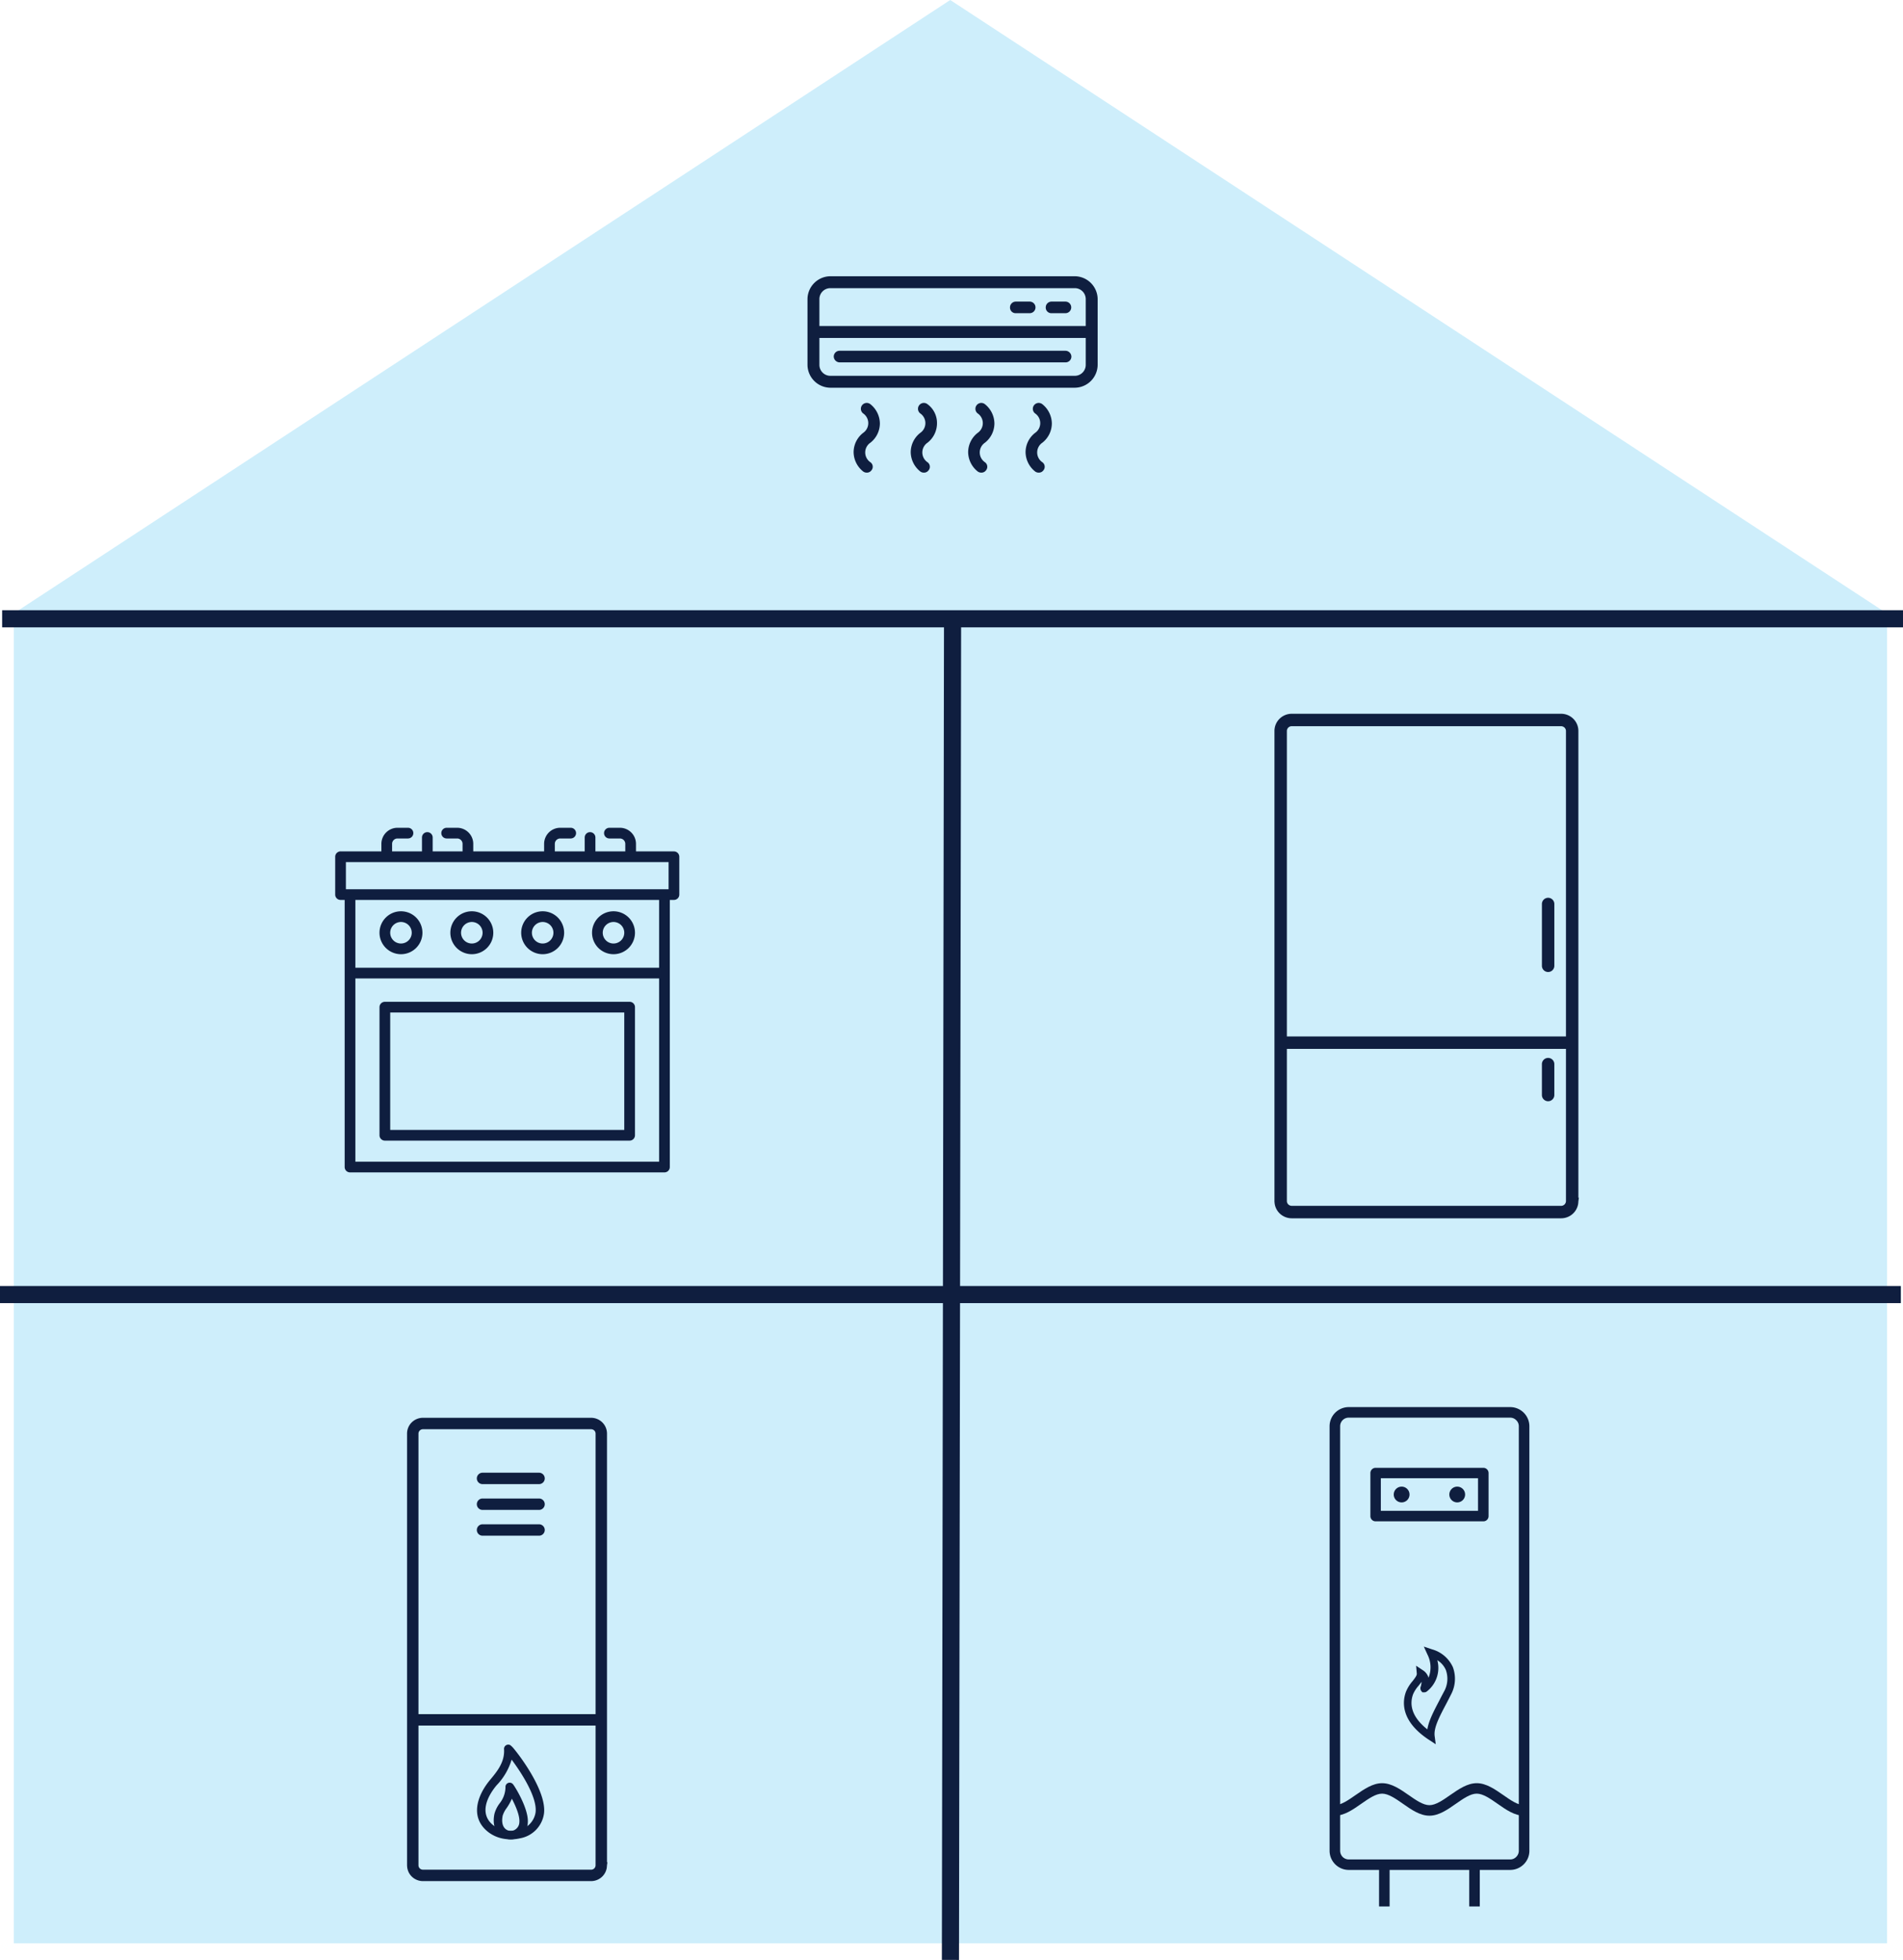
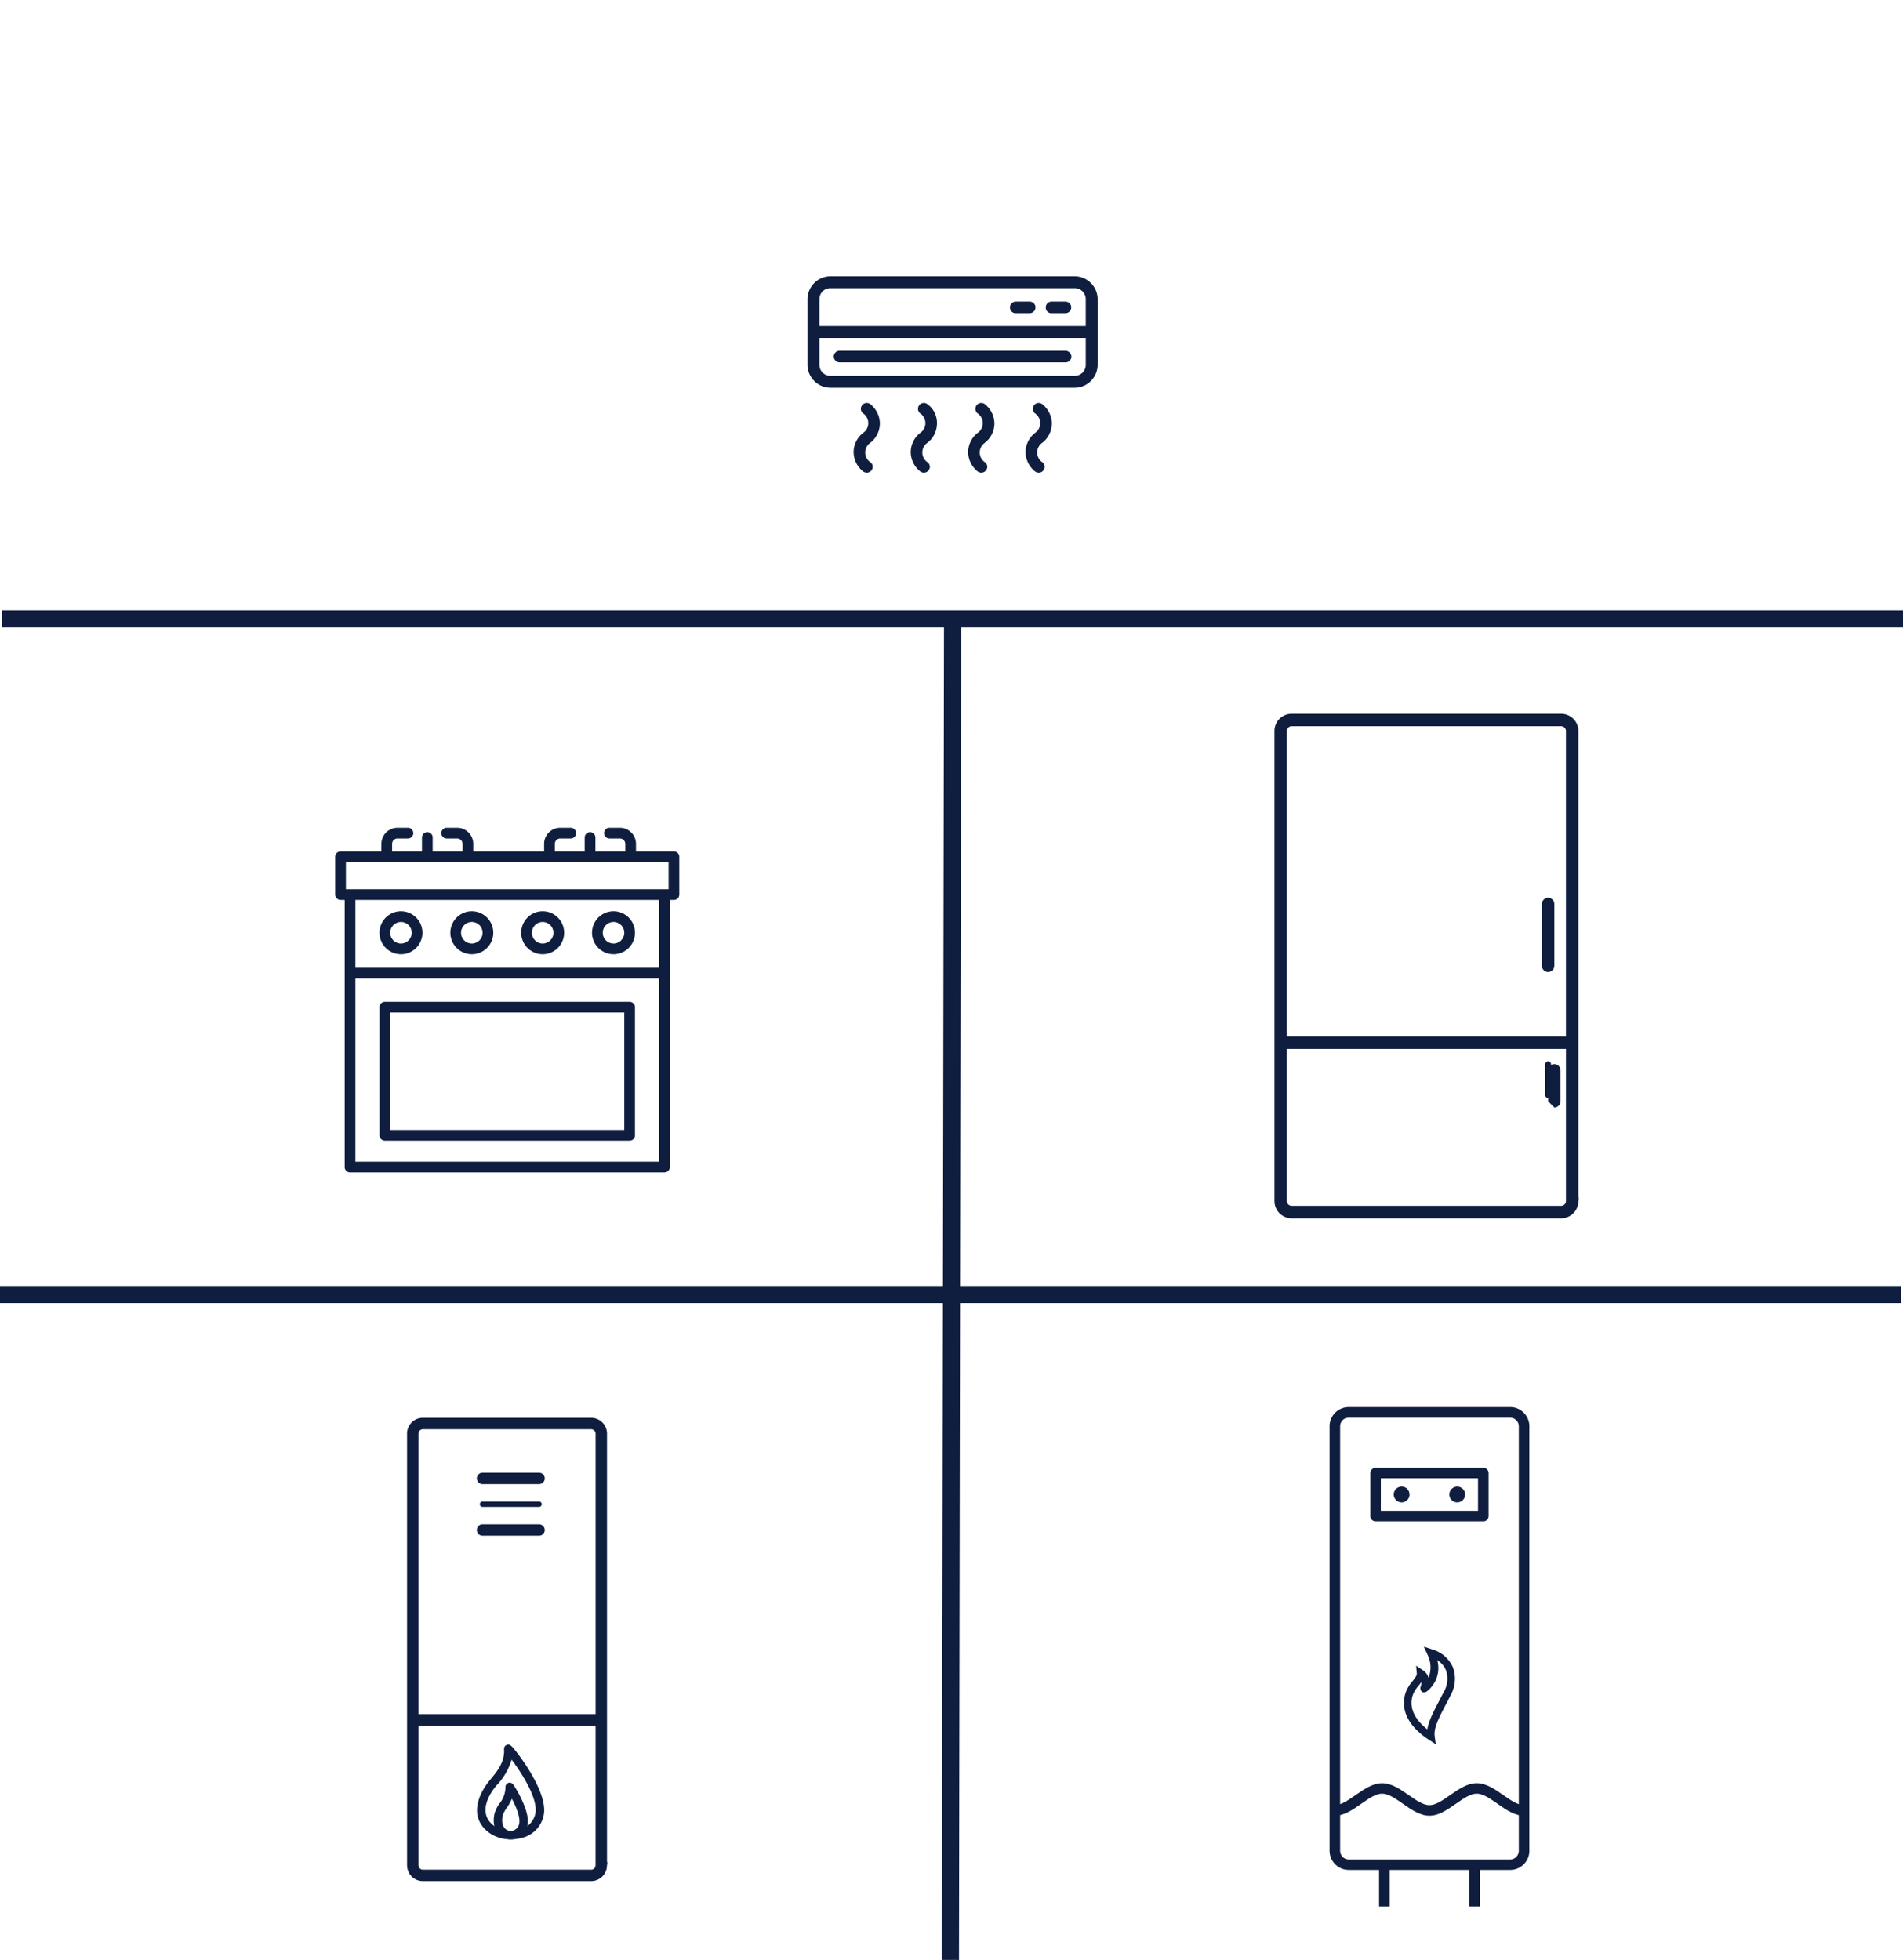
<svg xmlns="http://www.w3.org/2000/svg" width="444.5" height="457.818" class="Icon">
  <g data-name="Group 1886">
    <g data-name="Group 1877">
-       <path data-name="Path 55" d="M221.952 0 3.228 143.272v310.667h437.544V143.312Z" fill="#ceeefb" />
      <path data-name="Line 86" fill="none" stroke="#0f1e3f" stroke-width="4" d="M0 302.396h444" />
      <path data-name="Line 88" fill="none" stroke="#0f1e3f" stroke-width="4" d="M.5 144.543h444" />
      <path data-name="Line 87" fill="none" stroke="#0f1e3f" stroke-width="4" d="m222.5 143.682-.5 314.133" />
      <g data-name="Group 1848">
        <g data-name="Group 1874" fill="#0f1e3f">
          <path data-name="Path 228" d="M315.028 328.683h37.734a4.48 4.48 0 0 1 4.466 4.466v99.2a4.421 4.421 0 0 1-1.312 3.131 4.475 4.475 0 0 1-3.154 1.312h-37.734a4.481 4.481 0 0 1-4.466-4.441v-99.202a4.48 4.48 0 0 1 4.466-4.466m37.734 2.463h-37.734a2 2 0 0 0-2 2v99.2a2.088 2.088 0 0 0 .576 1.4 2.02 2.02 0 0 0 1.427.6h37.731a1.927 1.927 0 0 0 1.4-.6 2.008 2.008 0 0 0 .6-1.4v-99.197a1.927 1.927 0 0 0-.6-1.4 1.927 1.927 0 0 0-1.4-.6" />
          <path data-name="Path 229" d="M355.984 424.131c-2.21 0-4.213-1.4-6.216-2.809-1.68-1.174-3.361-2.348-4.839-2.348s-3.149 1.174-4.83 2.344c-2 1.4-4.006 2.809-6.216 2.809s-4.213-1.4-6.216-2.809c-1.68-1.17-3.361-2.344-4.838-2.344s-3.15 1.174-4.831 2.344c-2 1.4-4.006 2.809-6.216 2.809v-2.459c1.473 0 3.154-1.174 4.835-2.348 2-1.381 4.006-2.786 6.216-2.786s4.213 1.4 6.216 2.786c1.68 1.174 3.361 2.348 4.834 2.348s3.154-1.174 4.835-2.35c2-1.381 4.006-2.786 6.216-2.786s4.213 1.406 6.215 2.786c1.68 1.176 3.362 2.35 4.835 2.35v2.463" />
          <path data-name="Rectangle 373" d="M322.119 435.566h2.463v9.761h-2.463z" />
          <path data-name="Rectangle 374" d="M343.184 435.566h2.463v9.761h-2.463z" />
          <path data-name="Path 230" d="M321.313 342.864h25.166a1.228 1.228 0 0 1 1.22 1.22v10.064a1.213 1.213 0 0 1-1.22 1.22h-25.166a1.213 1.213 0 0 1-1.22-1.22v-10.064a1.228 1.228 0 0 1 1.22-1.22m23.92 2.44h-22.7v7.6h22.7Z" />
          <path data-name="Path 231" d="M327.391 347.261a1.842 1.842 0 1 1-1.842 1.842 1.847 1.847 0 0 1 1.842-1.842" fill-rule="evenodd" />
          <path data-name="Path 232" d="M340.376 347.261a1.842 1.842 0 1 1-1.842 1.842 1.847 1.847 0 0 1 1.842-1.842" fill-rule="evenodd" />
          <path data-name="Path 233" d="m333.746 406.382 1.612 1.059-.253-1.911c-.253-1.934 1.082-4.466 2.786-7.689.322-.622.668-1.289 1.013-1.98a7.817 7.817 0 0 0 .46-6.423 7.569 7.569 0 0 0-4.859-4.167l-1.93-.645.852 1.865a6.572 6.572 0 0 1 .248 5.405 3.1 3.1 0 0 0-1.357-1.768l-1.543-1.032.161 1.842c.046.437-.46 1.059-.967 1.727a9.107 9.107 0 0 0-1.565 2.509c-.852 2.3-1.289 6.838 5.341 11.212m-3.683-10.617a7.244 7.244 0 0 1 1.289-2c.23-.3.483-.622.691-.921a4.756 4.756 0 0 1-.161 1.036 1.145 1.145 0 0 0 .069 1.082l.3.345h.437a.935.935 0 0 0 .622-.23 6.951 6.951 0 0 0 2.416-7.278 5.053 5.053 0 0 1 2 2.3 6.083 6.083 0 0 1-.391 4.95c-.368.691-.714 1.335-1.036 1.98-1.4 2.671-2.578 4.9-2.9 6.93-4.023-3.176-4.073-6.167-3.336-8.194" />
        </g>
      </g>
      <g data-name="Group 1854">
        <g data-name="Group 1875" fill="#0f1e3f" stroke="#0f1e3f" stroke-width=".5">
          <path data-name="Path 246" d="M92.844 195.609h2.45a1 1 0 1 0 0-2h-2.45a3.513 3.513 0 0 0-3.509 3.509v2.013h-9.791a1 1 0 0 0-1 1v8.834a1 1 0 0 0 1 1h1.214v62.644a1 1 0 0 0 1 1h73.445a1 1 0 0 0 1-1v-62.644h1.215a1 1 0 0 0 1-1v-8.834a1 1 0 0 0-1-1h-9.114v-2.014a3.513 3.513 0 0 0-3.509-3.508h-2.451a1 1 0 1 0 0 2h2.449a1.511 1.511 0 0 1 1.511 1.508v2.014h-7.479v-3.5a1 1 0 0 0-2 0v3.5h-7.481v-2.014a1.51 1.51 0 0 1 1.512-1.508h2.449a1 1 0 1 0 0-2h-2.449a3.513 3.513 0 0 0-3.512 3.508v2.014h-17.051v-2.014a3.514 3.514 0 0 0-3.509-3.508h-2.45a1 1 0 1 0 0 2h2.45a1.511 1.511 0 0 1 1.509 1.509v2.013h-7.479v-3.5a1 1 0 0 0-2 0v3.5h-7.479v-2.014a1.511 1.511 0 0 1 1.509-1.508m-10.086 32.7h71.445v43.3H82.758Zm71.445-2H82.758v-16.343h71.445Zm2.215-18.345H80.544v-6.833h75.874Z" />
          <path data-name="Path 247" d="M143.303 222.643a4.764 4.764 0 1 0-4.764-4.763 4.77 4.77 0 0 0 4.764 4.763m0-7.527a2.764 2.764 0 1 1-2.764 2.764 2.767 2.767 0 0 1 2.764-2.764" />
          <path data-name="Path 248" d="M126.755 222.643a4.764 4.764 0 1 0-4.764-4.763 4.77 4.77 0 0 0 4.764 4.763m0-7.527a2.764 2.764 0 1 1-2.764 2.764 2.767 2.767 0 0 1 2.764-2.764" />
          <path data-name="Path 249" d="M110.207 222.643a4.764 4.764 0 1 0-4.763-4.763 4.77 4.77 0 0 0 4.764 4.763m0-7.527a2.764 2.764 0 1 1-2.764 2.764 2.767 2.767 0 0 1 2.764-2.764" />
          <path data-name="Path 250" d="M93.658 222.643a4.764 4.764 0 1 0-4.764-4.763 4.77 4.77 0 0 0 4.764 4.763m0-7.527a2.764 2.764 0 1 1-2.764 2.764 2.767 2.767 0 0 1 2.764-2.764" />
          <path data-name="Path 251" d="M147.067 234.259H89.895a1 1 0 0 0-1 1v29.926a1 1 0 0 0 1 1h57.172a1 1 0 0 0 1-1v-29.926a1 1 0 0 0-1-1m-1 29.926H90.895v-27.926h55.172Z" />
        </g>
      </g>
      <g data-name="Group 1869">
        <g data-name="Group 1876" fill="#0f1e3f">
          <path data-name="Path 257" d="M203.309 94.42a1.37 1.37 0 1 0-1.712 2.14 2.755 2.755 0 0 1 0 4.566 5.745 5.745 0 0 0-2.212 4.495 5.851 5.851 0 0 0 2.212 4.495 1.371 1.371 0 0 0 .856.285 1.284 1.284 0 0 0 1.07-.5 1.3 1.3 0 0 0-.214-1.926 2.755 2.755 0 0 1 0-4.566 5.745 5.745 0 0 0 2.212-4.495 5.851 5.851 0 0 0-2.212-4.495" />
          <path data-name="Path 258" d="M216.65 94.42a1.37 1.37 0 1 0-1.712 2.14 2.755 2.755 0 0 1 0 4.566 5.745 5.745 0 0 0-2.212 4.495 5.851 5.851 0 0 0 2.212 4.495 1.371 1.371 0 0 0 .856.285 1.284 1.284 0 0 0 1.07-.5 1.3 1.3 0 0 0-.214-1.926 2.755 2.755 0 0 1 0-4.566 5.745 5.745 0 0 0 2.212-4.495 5.435 5.435 0 0 0-2.212-4.495" />
          <path data-name="Path 259" d="M230.063 94.42a1.37 1.37 0 0 0-1.712 2.14 2.755 2.755 0 0 1 0 4.566 5.745 5.745 0 0 0-2.212 4.495 5.851 5.851 0 0 0 2.212 4.495 1.371 1.371 0 0 0 .856.285 1.284 1.284 0 0 0 1.07-.5 1.3 1.3 0 0 0-.214-1.926 2.755 2.755 0 0 1 0-4.566 5.745 5.745 0 0 0 2.212-4.495 5.851 5.851 0 0 0-2.212-4.495" />
          <path data-name="Path 260" d="M243.475 94.42a1.37 1.37 0 1 0-1.712 2.14 2.755 2.755 0 0 1 0 4.566 5.745 5.745 0 0 0-2.212 4.495 5.851 5.851 0 0 0 2.212 4.495 1.371 1.371 0 0 0 .856.285 1.284 1.284 0 0 0 1.07-.5 1.3 1.3 0 0 0-.214-1.926 2.755 2.755 0 0 1 0-4.566 5.745 5.745 0 0 0 2.212-4.495 5.851 5.851 0 0 0-2.212-4.495" />
          <path data-name="Path 261" d="M251.037 64.528h-57.074a5.39 5.39 0 0 0-5.351 5.351v15.339a5.39 5.39 0 0 0 5.351 5.35h57.074a5.39 5.39 0 0 0 5.351-5.351V69.879a5.39 5.39 0 0 0-5.351-5.351m-57.074 2.782h57.074a2.558 2.558 0 0 1 2.568 2.568v6.278h-62.211v-6.277a2.558 2.558 0 0 1 2.569-2.569m57.074 20.476h-57.074a2.558 2.558 0 0 1-2.569-2.568v-6.279h62.212v6.279a2.558 2.558 0 0 1-2.568 2.568" />
          <path data-name="Path 262" d="M248.898 81.936h-52.794a1.355 1.355 0 0 0-1.356 1.356 1.4 1.4 0 0 0 1.356 1.356h52.794a1.355 1.355 0 0 0 1.356-1.356 1.4 1.4 0 0 0-1.356-1.356" />
          <path data-name="Path 263" d="M245.615 73.16h3.282a1.356 1.356 0 0 0 0-2.711h-3.282a1.355 1.355 0 0 0-1.353 1.356 1.311 1.311 0 0 0 1.356 1.356" />
          <path data-name="Path 264" d="M237.268 73.16h3.282a1.356 1.356 0 0 0 0-2.711h-3.282a1.355 1.355 0 0 0-1.353 1.356 1.311 1.311 0 0 0 1.356 1.356" />
        </g>
      </g>
      <g data-name="Group 1882" fill="#0f1e3f">
        <path data-name="Path 278" d="M95.781 334.894v100.875c0 .028.007.053.007.08q.007.149.028.294c.011.073.021.145.037.216a2.927 2.927 0 0 0 .1.345l.021.057a3 3 0 0 0 2.845 1.948h39.222a2.993 2.993 0 0 0 2.846-1.955c.006-.013.01-.027.015-.04a2.962 2.962 0 0 0 .106-.371c.014-.063.023-.128.032-.192q.022-.152.029-.308c0-.025.007-.048.007-.073V334.894a2.991 2.991 0 0 0-3.037-3.011H98.816a2.99 2.99 0 0 0-3.035 3.011m44.032 66.21H97.044v-66.21a1.74 1.74 0 0 1 1.772-1.746h39.223a1.742 1.742 0 0 1 1.774 1.746Zm0 34.594a1.74 1.74 0 0 1-1.772 1.746H98.818a1.742 1.742 0 0 1-1.774-1.744v-33.331h42.769Z" />
        <path data-name="Path 279" d="M98.815 331.182h39.223a3.734 3.734 0 0 1 2.65 1.075 3.68 3.68 0 0 1 1.092 2.637v100.1h.1l-.107.754v.018a.936.936 0 0 1-.009.124 3.895 3.895 0 0 1-.034.356v.016c-.01.067-.02.143-.039.225a3.664 3.664 0 0 1-.129.455l-.006.018c0 .01-.009.026-.017.045a3.648 3.648 0 0 1-1.336 1.73 3.752 3.752 0 0 1-2.163.672H98.817a3.756 3.756 0 0 1-2.16-.669 3.65 3.65 0 0 1-1.339-1.729c-.009-.022-.015-.041-.02-.056l-.007-.02a3.6 3.6 0 0 1-.121-.423 3.137 3.137 0 0 1-.045-.254v-.017a3.917 3.917 0 0 1-.033-.342.965.965 0 0 1-.012-.128V334.894a3.681 3.681 0 0 1 1.086-2.636 3.731 3.731 0 0 1 2.649-1.076Zm40.3 69.22v-65.508a1.028 1.028 0 0 0-.3-.74 1.085 1.085 0 0 0-.768-.3H98.815a1.035 1.035 0 0 0-1.071 1.04v65.51Zm0 2.666H97.744v32.631a1.028 1.028 0 0 0 .305.739 1.085 1.085 0 0 0 .768.3h39.223a1.035 1.035 0 0 0 1.072-1.045Z" />
        <path data-name="Path 280" d="M112.077 345.346a.632.632 0 0 1 .632-.632h13.2a.632.632 0 1 1 0 1.263h-13.2a.632.632 0 0 1-.632-.632" />
        <path data-name="Path 281" d="M112.71 344.012h13.2a1.332 1.332 0 1 1 0 2.664h-13.2a1.332 1.332 0 1 1 0-2.664Z" />
        <path data-name="Path 282" d="M112.077 351.367a.632.632 0 0 1 .632-.631h13.2a.631.631 0 1 1 0 1.263h-13.2a.632.632 0 0 1-.632-.632" />
-         <path data-name="Path 283" d="M112.71 350.036h13.2a1.332 1.332 0 1 1 0 2.664h-13.2a1.332 1.332 0 1 1 0-2.664Z" />
        <path data-name="Path 284" d="M112.077 357.392a.632.632 0 0 1 .632-.632h13.2a.632.632 0 1 1 0 1.263h-13.2a.632.632 0 0 1-.632-.632" />
        <path data-name="Path 285" d="M112.71 356.059h13.2a1.332 1.332 0 1 1 0 2.664h-13.2a1.332 1.332 0 1 1 0-2.664Z" />
        <path data-name="Path 286" d="M119.197 407.653a4.684 4.684 0 0 1 .762.746c.3.359.709.872 1.172 1.49 2.392 3.2 6.441 9.49 5.942 13.687a6.853 6.853 0 0 1-5.621 5.836 9.558 9.558 0 0 1-3.8.1 8.169 8.169 0 0 1-3.492-1.476c-4.524-3.412-2.73-8.622.308-12.268 1.572-1.887 3.342-4.01 3.279-6.89 0-.1-.008-.193-.014-.289a.989.989 0 0 1 1.466-.938Zm.346 3.426-.037-.05a14.671 14.671 0 0 1-3.522 6.007c-2.243 2.691-4.162 6.766-.634 9.426a6.15 6.15 0 0 0 2.64 1.1 7.565 7.565 0 0 0 3.011-.078 4.946 4.946 0 0 0 4.1-4.14c.419-3.532-3.345-9.3-5.563-12.27Z" />
        <path data-name="Path 287" d="M118.064 417.449a.99.99 0 0 1 1.78-.644c.08.105.171.23.242.339.136.206.319.5.526.849 1.073 1.824 2.893 5.42 2.665 7.849a4.018 4.018 0 0 1-2.691 3.6 3.977 3.977 0 0 1-1.9.161 3.853 3.853 0 0 1-1.795-.786c-1.183-.939-1.916-2.648-1.4-5.121a7.156 7.156 0 0 1 1.2-2.434 6.209 6.209 0 0 0 1.379-3.815Zm3.247 8.215c.141-1.5-.853-3.8-1.747-5.5a12.625 12.625 0 0 1-1.223 2.179 5.909 5.909 0 0 0-.918 1.752c-.338 1.615.044 2.654.695 3.17a1.871 1.871 0 0 0 .869.384 2.022 2.022 0 0 0 .961-.083 2.1 2.1 0 0 0 1.363-1.901Z" />
      </g>
    </g>
    <g data-name="Group 1880">
      <g data-name="Group 1881" fill="#0f1e3f">
        <path data-name="Path 273" d="M298.448 170.771v109.847c0 .03.007.057.008.087q.008.163.03.32c.012.079.023.158.041.235a3.187 3.187 0 0 0 .107.376l.022.062a3.262 3.262 0 0 0 3.1 2.121h62.852a3.259 3.259 0 0 0 3.1-2.129l.016-.044a3.228 3.228 0 0 0 .115-.4c.015-.068.025-.139.035-.21q.024-.166.032-.336c0-.027.008-.052.008-.079v-109.85a3.257 3.257 0 0 0-3.308-3.279h-62.858a3.255 3.255 0 0 0-3.3 3.279m68.09 72.1h-66.715v-72.1a1.9 1.9 0 0 1 1.925-1.901h62.858a1.9 1.9 0 0 1 1.932 1.9Zm0 37.671a1.9 1.9 0 0 1-1.93 1.9h-62.853a1.9 1.9 0 0 1-1.931-1.9v-36.3h66.714Z" />
        <path data-name="Path 274" d="M301.753 166.729h62.853a4.066 4.066 0 0 1 2.886 1.171 4.007 4.007 0 0 1 1.184 2.87v109.008h.117l-.117.821v.019a1.019 1.019 0 0 1-.009.135 4.241 4.241 0 0 1-.037.388v.017c-.01.073-.022.156-.042.245a3.99 3.99 0 0 1-.141.495l-.007.02c0 .011-.01.028-.018.049a3.973 3.973 0 0 1-1.454 1.883 4.086 4.086 0 0 1-2.356.732h-62.857a4.09 4.09 0 0 1-2.352-.729 3.974 3.974 0 0 1-1.459-1.883l-.022-.061-.008-.022a3.92 3.92 0 0 1-.129-.458 4.66 4.66 0 0 1-.087-.664 1.05 1.05 0 0 1-.01-.141V170.771a4.008 4.008 0 0 1 1.182-2.87 4.063 4.063 0 0 1 2.883-1.172Zm64.022 75.378v-71.336a1.12 1.12 0 0 0-.332-.806 1.182 1.182 0 0 0-.837-.332h-62.853a1.127 1.127 0 0 0-1.168 1.138v71.336Zm0 2.9h-65.19v35.533a1.119 1.119 0 0 0 .332.8 1.181 1.181 0 0 0 .836.331h62.855a1.127 1.127 0 0 0 1.167-1.138Z" />
        <path data-name="Path 275" d="M361.608 210.477a.688.688 0 0 1 .688.689v14.377a.688.688 0 1 1-1.375 0v-14.375a.688.688 0 0 1 .688-.689" />
        <path data-name="Path 276" d="M361.608 209.714a1.453 1.453 0 0 1 1.451 1.452v14.377a1.451 1.451 0 1 1-2.9 0v-14.377a1.453 1.453 0 0 1 1.449-1.452Z" />
        <path data-name="Path 277" d="M361.608 256.479a.688.688 0 0 1-.688-.689v-7.16a.688.688 0 1 1 1.375 0v7.16a.688.688 0 0 1-.688.689" />
-         <path data-name="Path 278" d="M361.608 257.237a1.453 1.453 0 0 1-1.451-1.452v-7.16a1.451 1.451 0 1 1 2.9 0v7.16a1.453 1.453 0 0 1-1.449 1.452Z" />
+         <path data-name="Path 278" d="M361.608 257.237v-7.16a1.451 1.451 0 1 1 2.9 0v7.16a1.453 1.453 0 0 1-1.449 1.452Z" />
      </g>
    </g>
  </g>
</svg>